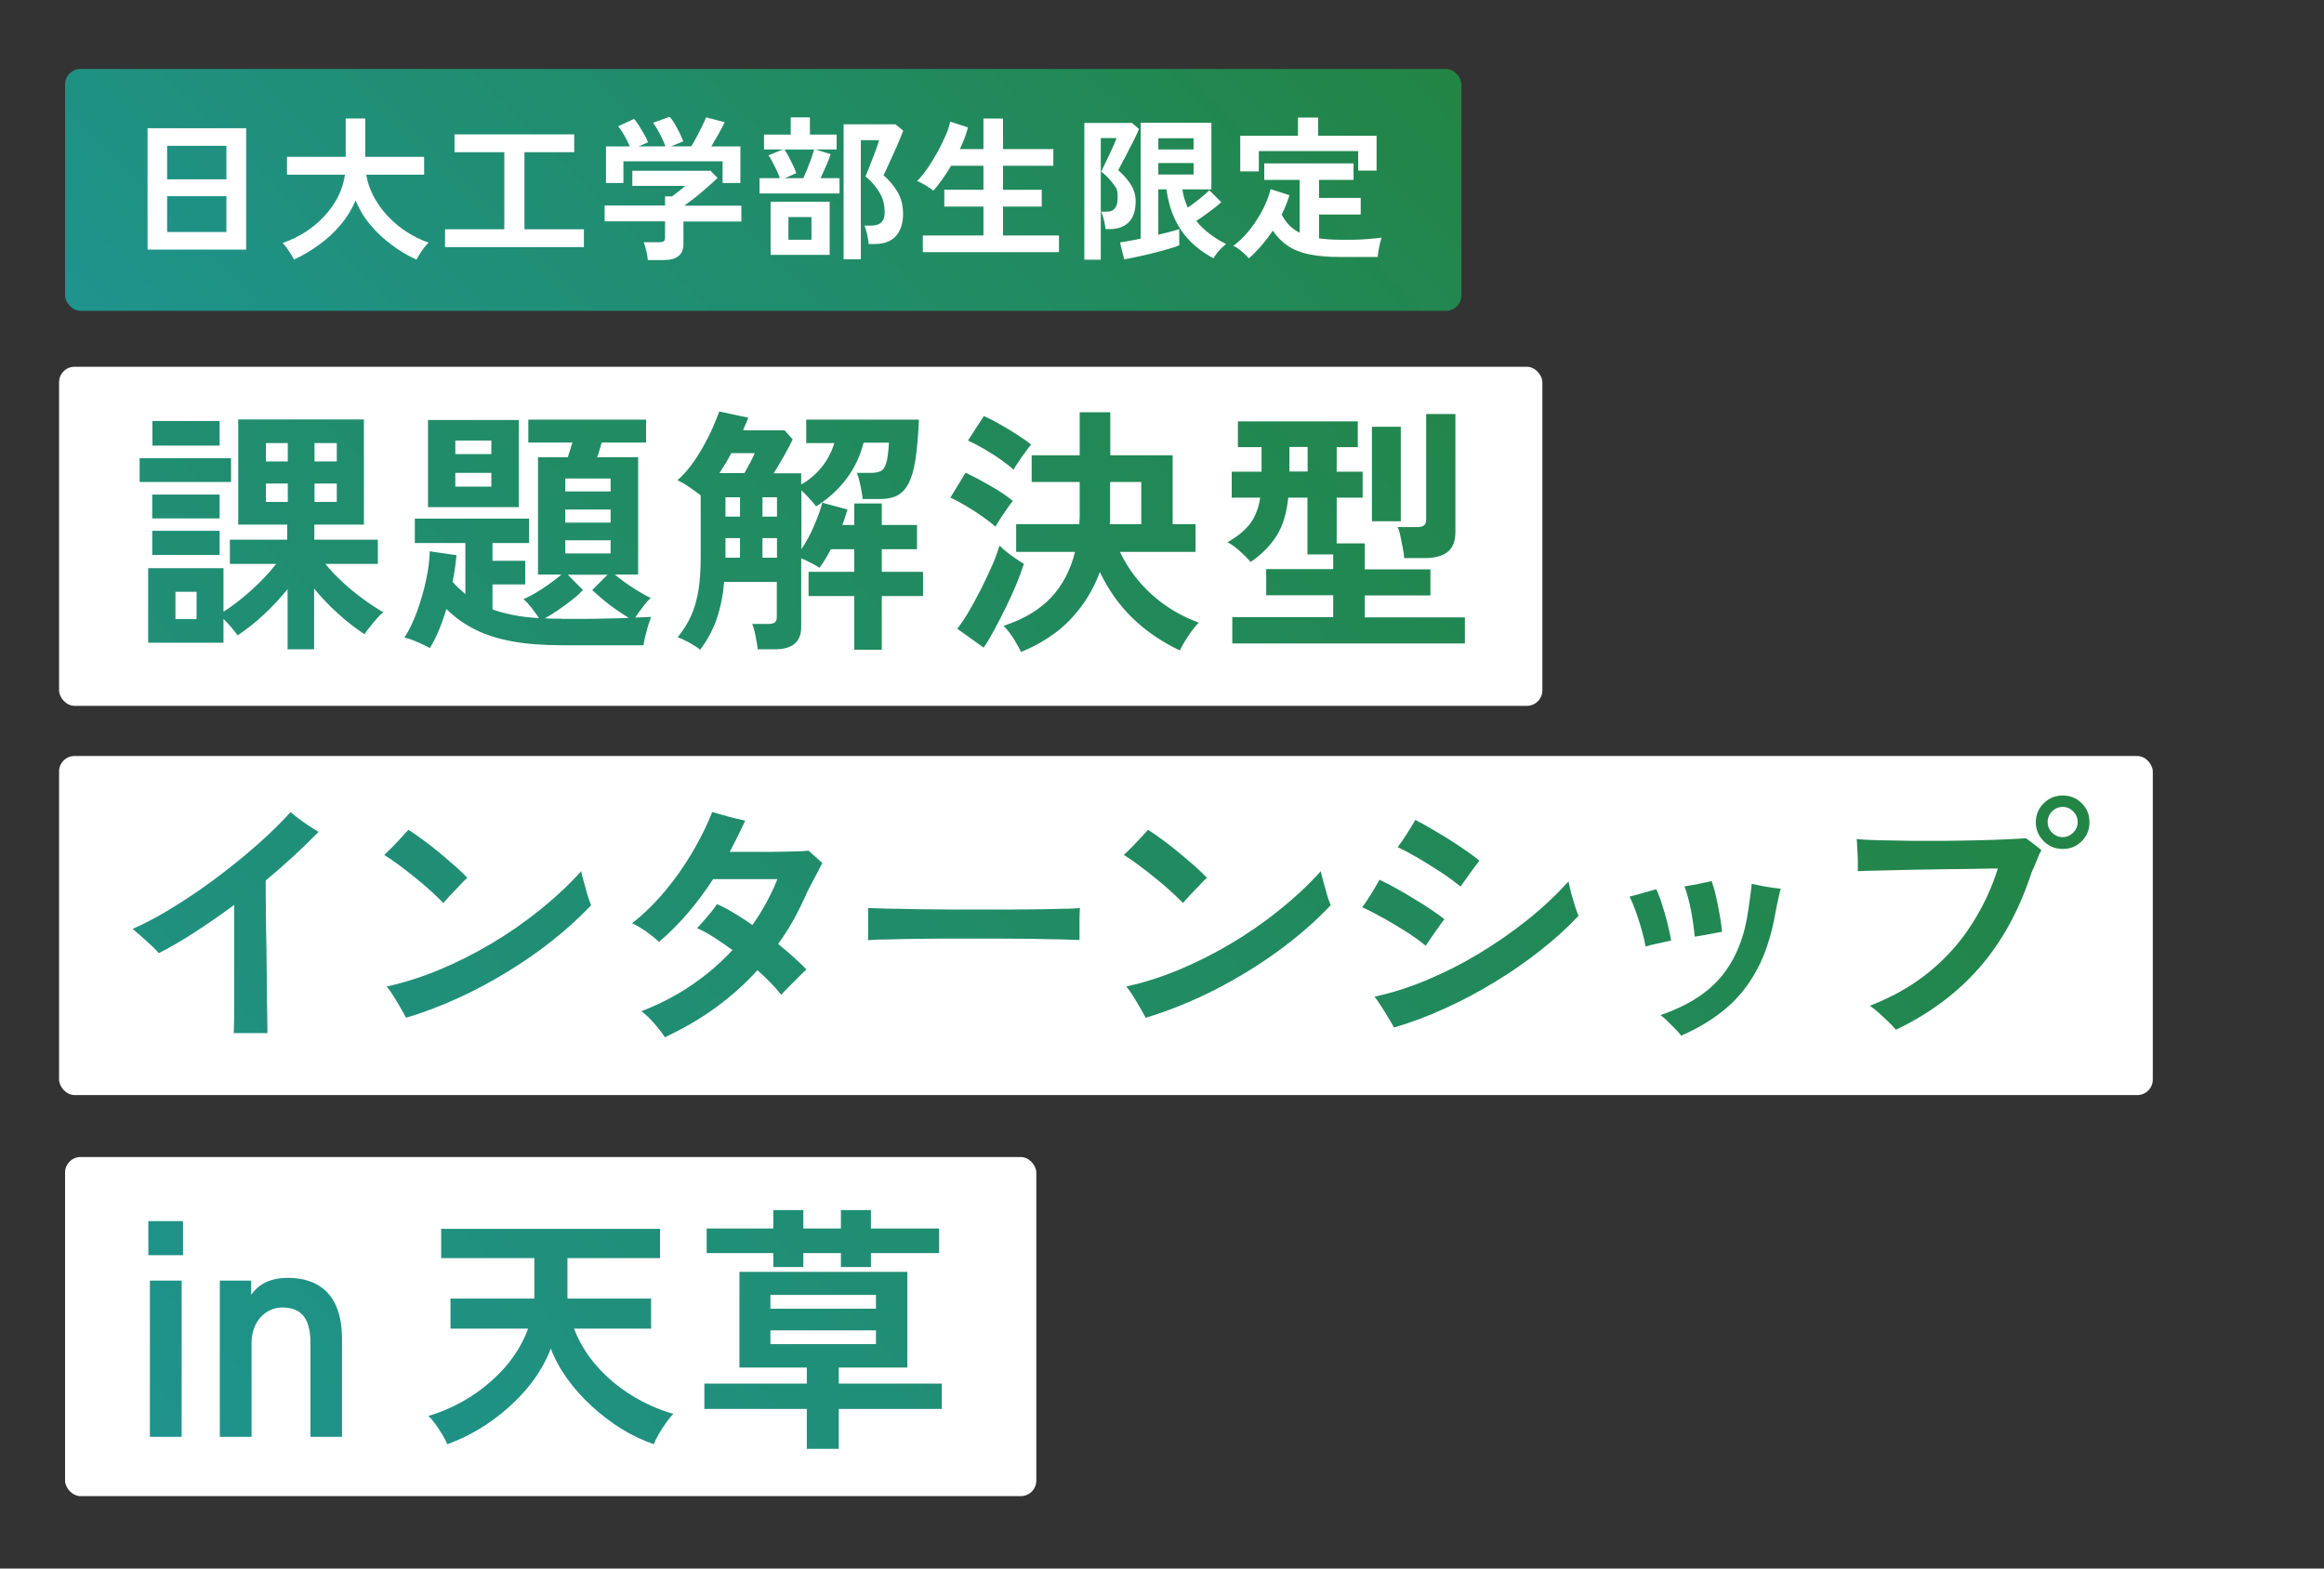
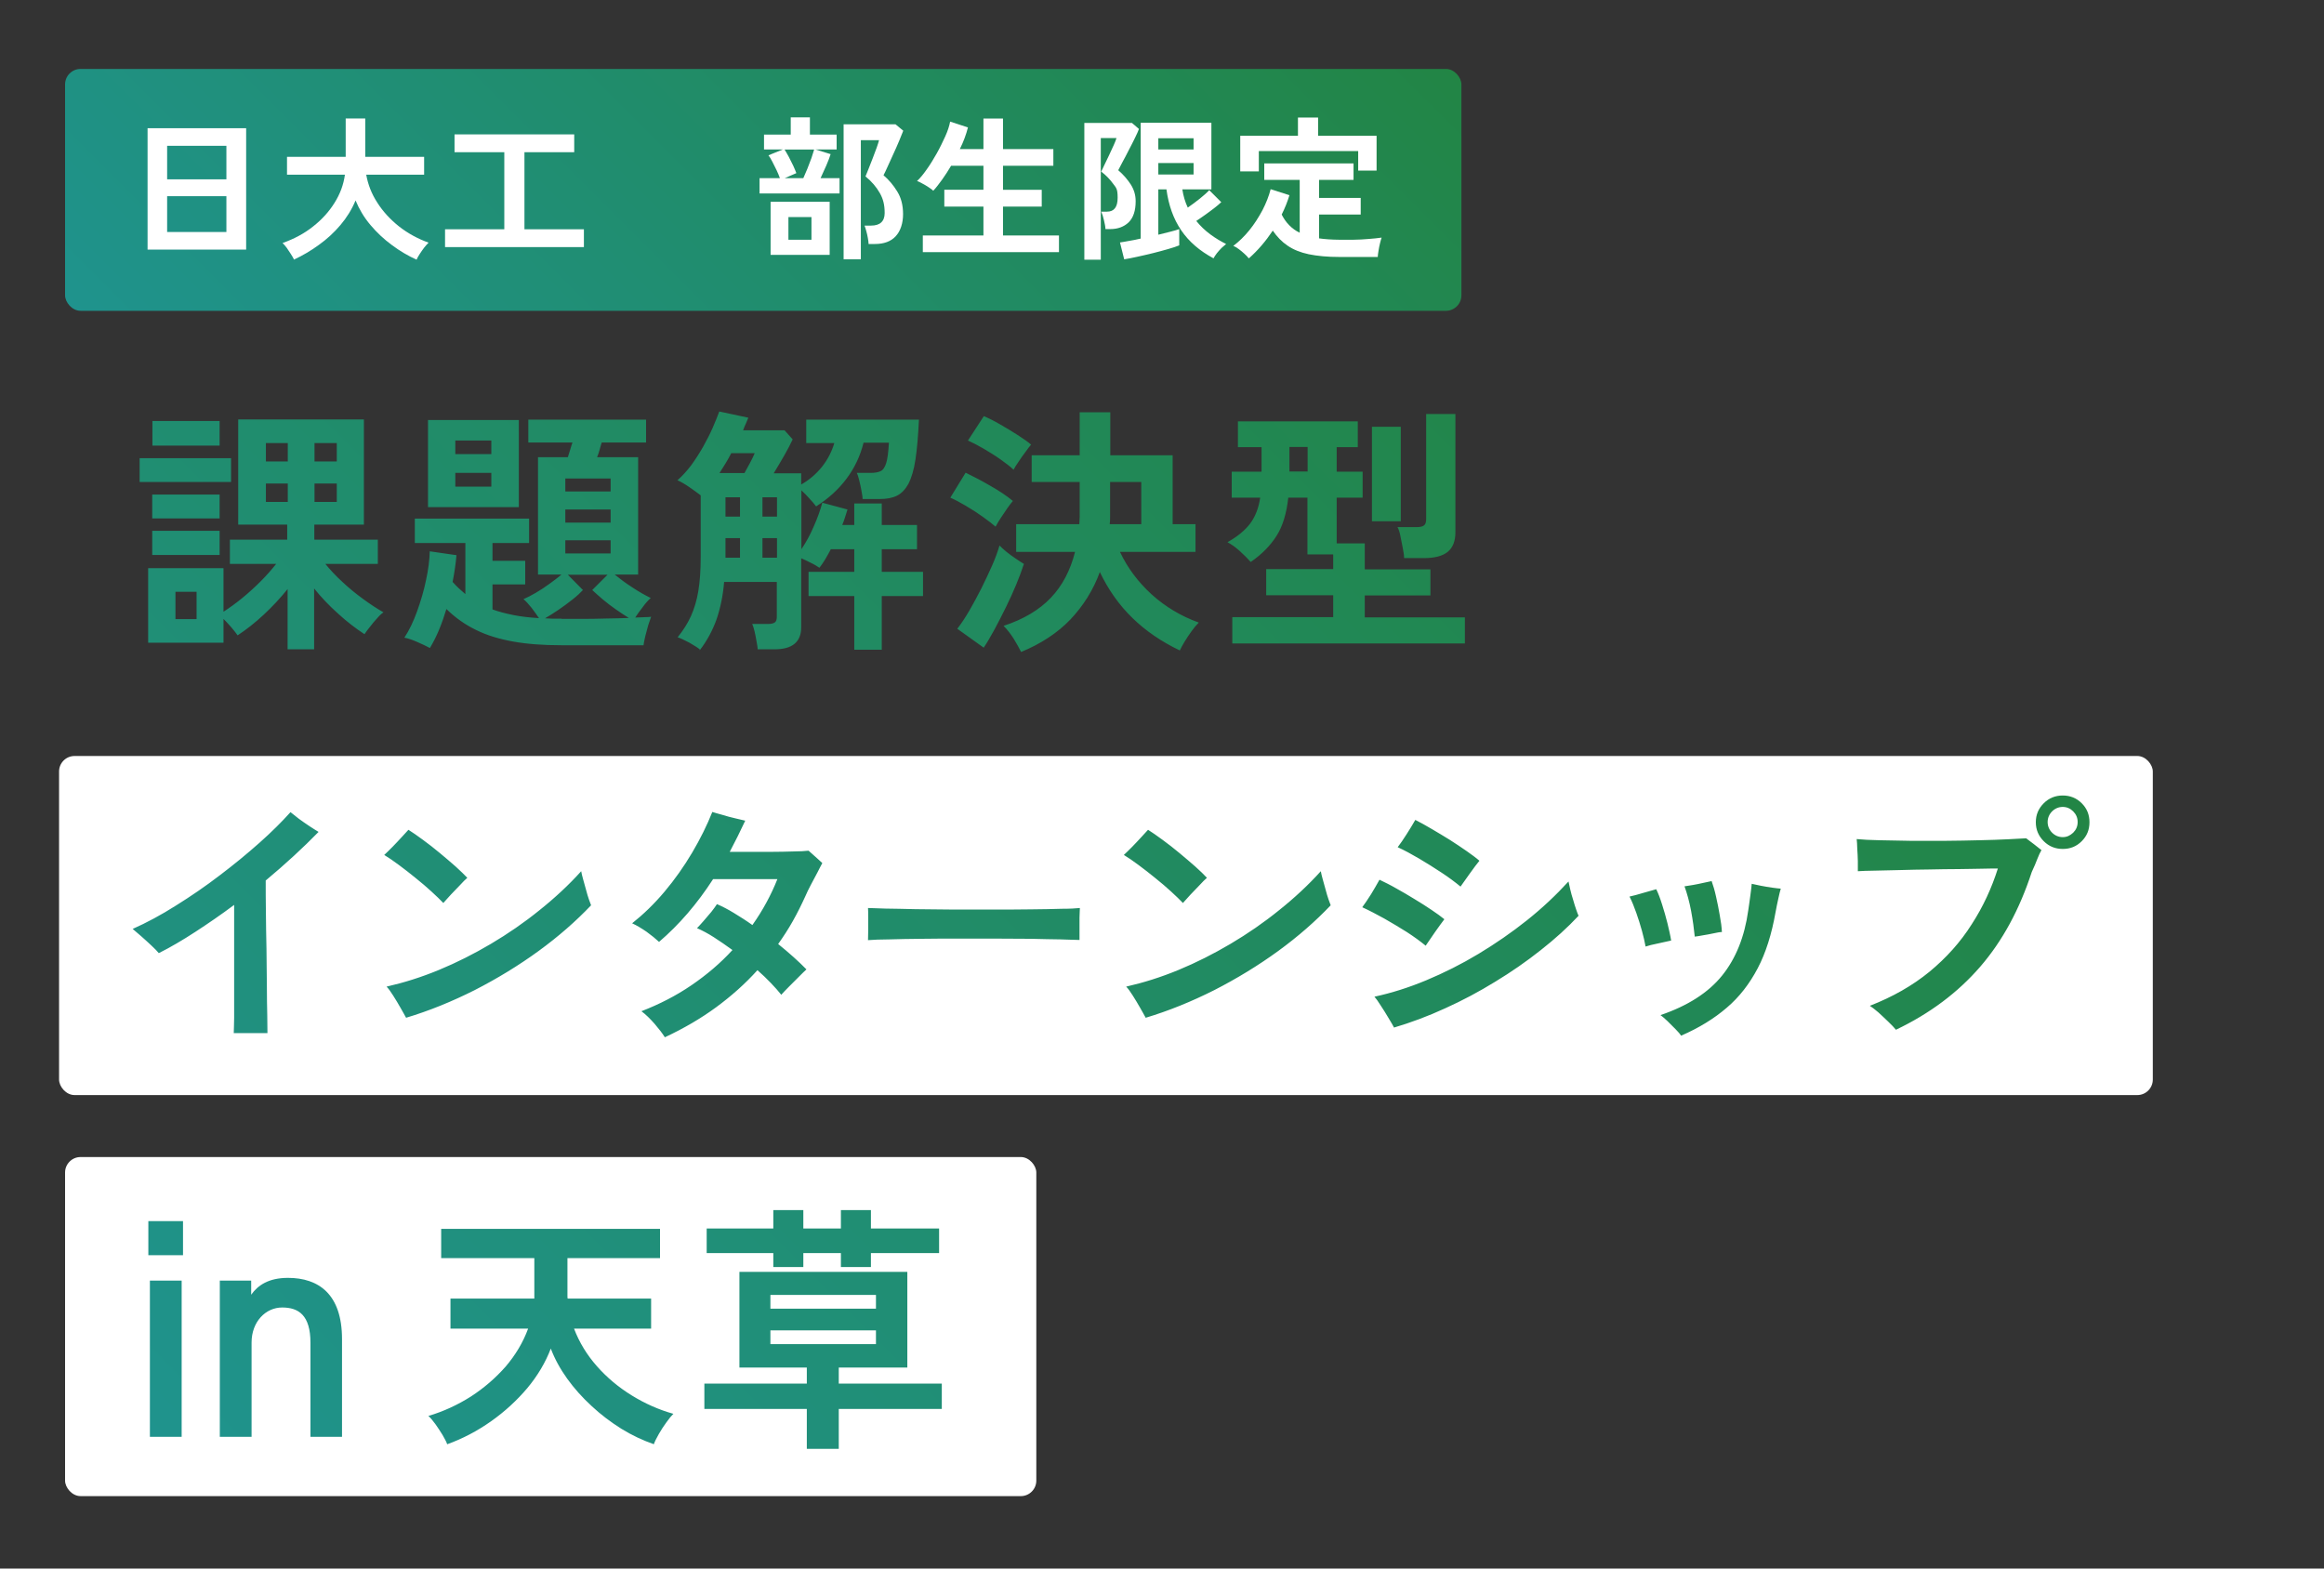
<svg xmlns="http://www.w3.org/2000/svg" version="1.1" viewBox="0 0 1200 810">
  <rect x="0" y="0" width="1200" height="810" fill="#333333" stroke="none" />
  <defs>
    <style>
      .cls-1 {
        fill: #fff;
      }

      .cls-2 {
        fill: url(#_名称未設定グラデーション_2);
      }

      .cls-3 {
        fill: url(#_名称未設定グラデーション);
      }
    </style>
    <linearGradient id="_名称未設定グラデーション" data-name="名称未設定グラデーション" x1="185" y1="502.8" x2="603.2" y2="921.1" gradientTransform="translate(0 810) scale(1 -1)" gradientUnits="userSpaceOnUse">
      <stop offset="0" stop-color="#1f938d" />
      <stop offset="1" stop-color="#228545" />
    </linearGradient>
    <linearGradient id="_名称未設定グラデーション_2" data-name="名称未設定グラデーション 2" x1="122.3" y1="23.1" x2="784.6" y2="685.5" gradientTransform="translate(0 810) scale(1 -1)" gradientUnits="userSpaceOnUse">
      <stop offset="0" stop-color="#1f938d" />
      <stop offset="1" stop-color="#228545" />
    </linearGradient>
  </defs>
  <g>
    <g id="_レイヤー_1" data-name="レイヤー_1">
      <g id="_レイヤー_1-2" data-name="_レイヤー_1">
-         <rect class="cls-1" x="30.5" y="189.4" width="765.9" height="175.1" rx="8" ry="8" />
        <rect class="cls-1" x="33.6" y="597.5" width="501.5" height="175.1" rx="8" ry="8" />
        <rect class="cls-3" x="33.6" y="35.6" width="721" height="124.9" rx="8" ry="8" />
        <rect class="cls-1" x="30.5" y="390.4" width="1081.1" height="175.1" rx="8" ry="8" />
        <path class="cls-2" d="M72.1,248.9v-12.3h47.2v12.3h-47.2ZM148.5,335.3v-31.1c-3.7,4.6-7.8,9-12.3,13.2s-9,7.7-13.5,10.7c-.8-1.2-1.9-2.5-3.3-4.2-1.4-1.6-2.7-3-4-4.3v12.3h-38.9v-38.5h38.9v22.5c3.1-2,6.3-4.3,9.6-7s6.5-5.6,9.6-8.7c3.1-3.1,5.7-6.1,8-9h-23.9v-12.5h29.6v-7.8h-25.3v-54.3h64.9v54.3h-25.6v7.8h32.8v12.5h-27.1c2.5,3.1,5.5,6.3,8.9,9.4,3.4,3.2,7,6.1,10.7,8.8,3.7,2.7,7.2,5,10.4,6.8-.9.6-2,1.6-3.2,3-1.3,1.4-2.5,2.8-3.7,4.4-1.2,1.5-2.2,2.8-2.9,3.9-4.4-2.9-8.9-6.3-13.5-10.5-4.6-4.1-8.8-8.5-12.5-13.1v31.4h-13.9.2ZM78.6,267.7v-12.3h34.8v12.3s-34.8,0-34.8,0ZM78.6,286.6v-12.5h34.8v12.5s-34.8,0-34.8,0ZM78.7,230.1v-12.7h34.7v12.7h-34.7ZM90.6,319.7h10.9v-14.1h-10.9v14.1ZM137.3,238.3h11.3v-9.5h-11.3v9.5ZM137.3,259.2h11.3v-9.5h-11.3v9.5ZM162.4,238.3h11.5v-9.5h-11.5v9.5ZM162.4,259.2h11.5v-9.5h-11.5v9.5ZM221.9,334.6c-1.8-1-4-2-6.5-3.1s-4.8-1.9-6.6-2.2c2.5-3.8,4.7-8.4,6.6-13.7,1.9-5.3,3.5-10.7,4.6-16.1,1.2-5.5,1.8-10.4,1.9-14.8l13.8,2c-.4,4.7-1.1,9.3-2,13.8,1.1,1.2,2.1,2.3,3.2,3.3,1.1,1,2.2,2,3.4,3v-26.4h-26.1v-12.6h59v12.6h-18.9v9.2h16.9v12.2h-16.9v12.9c3.2,1.2,6.8,2.1,10.7,2.9,3.9.8,8.4,1.3,13.3,1.6-1-1.5-2.3-3.3-3.8-5.3-1.6-2-3-3.5-4.2-4.5,1.9-.8,4-1.9,6.4-3.3s4.7-2.9,7-4.6,4.4-3.2,6.2-4.8h-12.1v-60.6h15.4c.4-1.2.8-2.4,1.2-3.8.4-1.4.8-2.7,1.2-3.8h-22.8v-11.8h60.8v11.8h-22.9c-.4,1.2-.7,2.4-1.1,3.8-.4,1.4-.8,2.7-1.3,3.8h21.2v60.6h-12.1c2.6,2.1,5.6,4.4,9.2,6.7,3.5,2.3,6.7,4.1,9.4,5.4-1.3,1.2-2.7,2.7-4.2,4.8-1.6,2-2.8,3.8-3.8,5.3,1.9,0,3.5-.2,5-.2s2.5-.1,3.2-.2c-.4,1.1-.9,2.5-1.5,4.4-.5,1.8-1,3.7-1.5,5.6-.4,1.9-.8,3.4-.9,4.7h-42.3c-9.5,0-17.8-.6-25-1.9s-13.6-3.2-19.2-6c-5.6-2.7-10.7-6.3-15.3-10.8-1.1,3.6-2.3,7.1-3.7,10.5s-3,6.6-4.8,9.6h-.1ZM221,261.9v-45h46.9v45h-46.9ZM235.1,234.5h18.6v-7h-18.6v7ZM235.1,251.3h18.6v-7.1h-18.6v7.1ZM289.9,319.6h11.1c4.1,0,8.2-.1,12.4-.2,4.2,0,7.9-.2,11.3-.3-2.1-1.3-4.3-2.7-6.7-4.4-2.4-1.7-4.7-3.4-6.8-5.2-2.1-1.8-3.9-3.4-5.4-4.8l7.9-7.9h-20.5l7.8,7.9c-1.3,1.4-3.1,3.1-5.4,4.9s-4.7,3.6-7.2,5.3c-2.5,1.7-4.9,3.2-7,4.4,1.3,0,2.7.2,4.2.2h4.4,0ZM291.9,253.8h23.4v-6.7h-23.4v6.7ZM291.9,269.9h23.4v-6.8h-23.4v6.8ZM291.9,285.8h23.4v-6.8h-23.4v6.8ZM361.4,335.4c-1.2-1-3-2.1-5.4-3.5-2.5-1.3-4.5-2.3-6.1-2.8,2.9-3.6,5.2-7.2,6.9-11,1.7-3.8,3-8.1,3.8-13s1.2-10.7,1.2-17.4v-31.9c-1.5-1.2-3.4-2.5-5.8-4.2-2.3-1.6-4.4-2.8-6.2-3.6,2.4-2.1,4.7-4.6,7-7.6,2.2-3,4.3-6.3,6.2-9.6,1.9-3.4,3.6-6.7,5-9.9s2.5-6,3.4-8.4l15,3.2c-.4,1-.8,2-1.3,3.1s-1,2.2-1.4,3.4h21.4l4.2,4.7c-1.2,2.5-2.6,5.3-4.4,8.4-1.8,3.1-3.6,6.2-5.4,9.1h14.2v5.8c4.1-2.3,7.7-5.4,10.7-9.1,3-3.8,5.1-7.9,6.4-12.3h-14.5v-12.1h58.2c-.4,8.4-1,15.3-1.8,20.6-.8,5.4-2.1,9.5-3.6,12.5-1.6,2.9-3.6,5-6,6.2-2.5,1.2-5.4,1.7-8.9,1.7h-8.8c0-1.2-.3-2.6-.6-4.4-.3-1.7-.7-3.4-1.1-5.1-.4-1.7-.8-3-1.3-4h7.2c2.1,0,3.8-.3,5.1-.9,1.3-.6,2.2-2,2.9-4.2.7-2.2,1.1-5.7,1.4-10.5h-13.1c-1.7,6.8-4.6,13-8.8,18.6-4.2,5.6-9.4,10.3-15.7,14.3-.8-1.1-1.9-2.4-3.4-4-1.4-1.6-2.8-3-4.2-4.3v30.4c2.3-3.4,4.5-7.3,6.4-11.8,2-4.5,3.4-8.5,4.4-12.2l13,3.5c-.4,1.2-.8,2.4-1.2,3.8-.4,1.3-.9,2.7-1.5,4.2h6.2v-11.1h14.2v11.1h18.2v12.5h-18.2v11.7h21.3v12.5h-21.3v27.7h-14.2v-27.7h-23.6v-12.5h23.6v-11.7h-12.1c-.9,1.8-1.9,3.5-2.9,5.2s-2,3.1-3,4.4c-1-.7-2.4-1.6-4.3-2.5-1.9-1-3.6-1.8-5.1-2.4v35.6c0,7.6-4.6,11.4-13.7,11.4h-8.8c0-1.2-.3-2.6-.6-4.3-.3-1.7-.6-3.4-1-5-.4-1.7-.8-2.9-1.2-3.8h8.4c1.5,0,2.6-.3,3.3-.8.7-.5,1-1.5,1-2.9v-18h-27.2c-.6,7.3-2,13.8-4,19.6-2.1,5.7-4.9,10.9-8.6,15.7v-.4ZM371.5,244.3h12.9c1-1.8,2-3.6,3-5.5s1.8-3.5,2.3-4.8h-12.1c-.9,1.8-1.9,3.5-2.9,5.2-1.1,1.7-2.1,3.4-3.2,5.1h0ZM374.6,266.8h7.5v-10h-7.5v10ZM374.6,288h7.5v-10.1h-7.5v10.1ZM393.7,266.8h7.5v-10h-7.5v10ZM393.7,288h7.5v-10.1h-7.5v10.1ZM514.1,272c-1.6-1.4-3.8-3.1-6.6-5.1-2.8-2-5.7-3.9-8.8-5.7-3-1.8-5.7-3.2-8-4.2l7.9-12.9c3.9,1.9,8.2,4.1,12.8,6.8,4.6,2.6,8.5,5.2,11.6,7.8-.7.8-1.7,2.1-2.9,3.8-1.2,1.7-2.4,3.5-3.5,5.2s-1.9,3.1-2.5,4.2h0ZM508,334.5l-13.7-9.8c2.1-2.7,4.2-5.9,6.3-9.5,2.1-3.7,4.2-7.5,6.2-11.5s3.8-7.9,5.5-11.7c1.7-3.8,2.9-7.3,3.8-10.3.7.8,1.9,1.8,3.4,3.1,1.6,1.3,3.2,2.5,4.9,3.6,1.7,1.2,3.1,2.1,4.3,2.8-1,3.1-2.3,6.6-3.9,10.5-1.6,3.9-3.4,7.8-5.4,11.9-2,4-3.9,7.8-5.9,11.5-2,3.6-3.8,6.8-5.6,9.4h.1ZM523.2,242.4c-1.5-1.4-3.7-3.1-6.5-5.1s-5.8-3.8-8.8-5.6c-3.1-1.8-5.8-3.2-8.1-4.2l8.2-12.6c2.4,1,5.2,2.4,8.3,4.2,3.1,1.8,6.2,3.6,9.1,5.5,2.9,1.9,5.3,3.5,7,5-.7.8-1.7,2.1-2.9,3.8-1.3,1.7-2.5,3.4-3.6,5.1-1.2,1.7-2,3-2.5,4h-.2ZM527.2,336.6c-1-2.1-2.3-4.3-3.8-6.8-1.6-2.5-3.3-4.7-5.2-6.6,10.3-3.4,18.4-8.2,24.4-14.5s10.1-14.2,12.5-23.7h-30.4v-14.3h32.6c0-1.2.2-2.5.2-3.9v-17.9h-24.8v-13.8h24.8v-22.2h15.8v22.2h32.2v35.6h11.8v14.3h-39c3.9,8.3,9.4,15.6,16.4,22,7,6.3,15.1,11.2,24.3,14.5-1.2,1.2-2.4,2.6-3.7,4.4s-2.5,3.6-3.6,5.4-1.9,3.3-2.5,4.6c-9.4-4.5-17.5-10-24.4-16.7s-12.5-14.6-16.9-23.8c-3.4,9.3-8.5,17.4-15.2,24.5-6.7,7-15.3,12.6-25.5,16.8h0ZM573,270.7h16.3v-21.8h-16.1v17.9c0,1.3,0,2.6-.2,3.9ZM636.3,332.2v-13.5h52.1v-11.3h-34.6v-13.5h34.6v-7.6h-13.3v-29.3h-9.9c-.9,8.2-2.9,14.8-6.1,19.8-3.2,5-7.6,9.5-13.3,13.4-1.4-1.6-3.3-3.5-5.6-5.6s-4.5-3.6-6.4-4.6c5.2-2.9,9.1-6.2,11.7-9.6,2.6-3.5,4.4-7.9,5.2-13.4h-14.7v-13.4h15.4v-12.7h-12.2v-13.3h61.9v13.3h-10.9v12.7h13.4v13.4h-13.4v23.6h14.5v13.4h33.9v13.5h-33.9v11.3h51.7v13.5h-120.1ZM665.8,243.5h9.4v-12.7h-9.4v12.7ZM708.4,269.2v-48.8h14.9v48.8h-14.9ZM725,288.1c0-1.4-.3-3.2-.7-5.2-.4-2.1-.8-4.1-1.2-6.1s-.9-3.6-1.5-4.6h9.9c1.8,0,3.1-.3,3.8-.9.8-.6,1.1-1.7,1.1-3.4v-54.1h15.1v61c0,4.6-1.3,8-4,10.2-2.6,2.1-6.7,3.2-12.1,3.2h-10.6.2ZM76.6,630.6h17.9v17.6h-17.9v-17.6ZM77.4,661.3h16.4v80.7h-16.4v-80.7ZM113.6,661.3h16.1v7.3c3.4-4.8,8.9-8.7,19-8.7,15.8,0,27.9,8.4,27.9,31.6v50.5h-16.3v-48.6c0-14.2-6.1-18.2-14.6-18.2s-15.8,7.3-15.8,18.1v48.7h-16.4v-80.7h.1ZM230.9,745.8c-.4-1.3-1.3-2.8-2.4-4.8-1.2-1.9-2.4-3.8-3.7-5.6s-2.5-3.2-3.6-4.2c7.8-2.3,15.1-5.7,21.9-10,6.8-4.4,12.8-9.6,18-15.5,5.1-6,9-12.5,11.6-19.6h-40.1v-15.5h43.3v-20.9h-48.1v-15.1h113v15.1h-47.8v19.4c0,.5,0,1,.1,1.5h43.1v15.5h-39.8c2.7,7.1,6.6,13.5,11.8,19.4,5.2,5.9,11.2,10.9,18,15.1,6.8,4.2,14,7.4,21.5,9.5-1,1-2.2,2.4-3.6,4.4-1.4,1.9-2.7,3.9-3.9,6-1.2,2.1-2.1,3.9-2.6,5.3-5.7-2-11.3-4.6-16.8-8-5.4-3.4-10.6-7.3-15.3-11.7-4.8-4.4-9-9.1-12.6-14.1s-6.5-10.3-8.5-15.6c-2.7,7.1-6.7,13.9-12.1,20.4-5.4,6.4-11.6,12.1-18.8,17.2-7.1,5-14.7,9-22.8,11.9h.2ZM416.6,748.2v-20.6h-52.9v-13.1h52.9v-8.3h-34.8v-49.4h86.7v49.4h-35.4v8.3h53.2v13.1h-53.2v20.6h-16.5ZM399.3,654.3v-7.2h-34.4v-12.7h34.4v-9.5h15.5v9.5h19.4v-9.5h15.5v9.5h35.2v12.7h-35.2v7.2h-15.5v-7.2h-19.4v7.2h-15.5ZM397.8,675.8h54.5v-7.1h-54.5v7.1ZM397.8,694.1h54.5v-7.1h-54.5v7.1ZM120.7,533.5c0-1.7.2-4.3.2-7.9s0-7.7,0-12.5c0-4.8,0-9.8,0-15.2v-30.6c-6.7,5-13.4,9.6-20,13.9s-12.9,8-18.9,11c-.8-1-2.1-2.3-3.9-4s-3.6-3.3-5.4-4.9-3.2-2.8-4.2-3.6c7.2-3.2,14.7-7.2,22.4-12.1,7.7-4.8,15.3-10,22.6-15.6,7.4-5.6,14.2-11.2,20.5-16.8,6.3-5.6,11.6-10.9,16-15.8,1.1.9,2.5,2,4.3,3.4,1.8,1.3,3.6,2.6,5.6,3.9,1.9,1.3,3.5,2.2,4.6,2.9-7.9,8.1-17,16.5-27.3,25.1,0,4.6,0,10,.1,16.2,0,6.2.2,12.5.3,19.1,0,6.6.2,12.8.2,18.8s.1,11.2.2,15.5c0,4.4.1,7.5.1,9.2h-17.8.2ZM229,466.4c-1.6-1.7-3.7-3.7-6.2-6s-5.2-4.6-8.2-7c-2.9-2.4-5.8-4.6-8.6-6.7s-5.3-3.8-7.6-5.2c1.2-1.1,2.6-2.5,4.3-4.2s3.3-3.5,4.9-5.2c1.6-1.7,2.7-2.9,3.3-3.6,2.1,1.3,4.6,3.1,7.5,5.2s5.8,4.4,8.7,6.8,5.7,4.8,8.2,7c2.5,2.3,4.5,4.2,6,5.8-1,.9-2.3,2.1-3.8,3.8-1.6,1.6-3.1,3.2-4.7,4.9-1.6,1.7-2.8,3.1-3.8,4.2v.2ZM209.7,525.6c-.6-1.2-1.6-2.8-2.8-5-1.3-2.2-2.5-4.4-3.9-6.5-1.3-2.1-2.5-3.7-3.4-4.6,8.8-2,17.8-4.8,27-8.6,9.2-3.8,18.1-8.3,26.9-13.5s17.2-11,25.1-17.4c7.9-6.3,15.1-13,21.5-20.1.2,1.1.5,2.5,1,4.2s1,3.6,1.5,5.4c.5,1.9,1,3.6,1.5,5,.5,1.5.9,2.5,1.1,3-7.8,8.2-16.8,16.1-27.1,23.6-10.3,7.5-21.3,14.2-33,20.2-11.7,5.9-23.5,10.7-35.5,14.3h0ZM343.2,535.5c-1.2-1.9-2.9-4.1-5.2-6.8-2.3-2.6-4.5-4.8-6.8-6.5,9.3-3.6,17.9-8,25.8-13.4s15-11.4,21.2-18.2c-3.3-2.4-6.5-4.6-9.6-6.6s-6-3.5-8.7-4.7c.8-.8,1.9-2,3.3-3.6s2.7-3.2,4.1-4.8c1.3-1.7,2.3-3,2.9-4,2.8,1.2,5.7,2.7,8.8,4.6,3.1,1.9,6.3,3.9,9.5,6.2,5.3-7.5,9.6-15.4,12.9-23.7h-33.2c-8.2,12.7-17.5,23.5-27.9,32.4-1.7-1.6-3.8-3.3-6.4-5.2-2.6-1.8-5.1-3.3-7.5-4.4,5.8-4.6,11.4-10,16.7-16.3,5.3-6.3,10.1-13.1,14.3-20.2,4.2-7.1,7.7-14.2,10.4-21,1.2.4,3,.9,5.2,1.5,2.2.7,4.5,1.3,6.7,1.8s3.9.9,5.1,1.2c-2.5,5.4-5.2,10.8-8,16.1h21.4c4.1,0,7.8-.1,11.3-.2,3.4,0,6.1-.2,8-.4,1,.9,2.2,2,3.6,3.2,1.4,1.3,2.6,2.3,3.5,3.2-.6,1.2-1.5,2.7-2.5,4.8-1.1,2-2.2,4.1-3.4,6.4-1.2,2.2-2.1,4.2-2.9,6-2,4.4-4.1,8.6-6.4,12.7s-4.9,8.1-7.6,11.9c5.7,4.6,10.6,9,14.6,13.1-.9.8-2.2,2.1-3.9,3.8l-5.1,5.1c-1.7,1.7-3,3.1-4,4.2-1.5-1.9-3.3-3.9-5.4-6.1s-4.4-4.4-6.9-6.6c-6.3,7-13.5,13.4-21.4,19.2s-16.7,10.9-26.3,15.4h-.2ZM448.2,485.5c0-1.3.1-2.9.1-5.1v-6.4c0-2.1,0-3.8-.1-5.1,1.7,0,4.7.2,9,.3,4.3,0,9.5.2,15.5.3,6,0,12.5.2,19.4.2h20.6c6.8,0,13.4,0,19.5-.1,6.1,0,11.4-.2,15.9-.3,4.5,0,7.6-.2,9.5-.4,0,1.2-.2,2.8-.2,5v11.5c-2.2,0-5.5-.2-9.9-.3-4.3,0-9.4-.2-15.1-.3-5.8,0-11.9-.1-18.4-.1h-19.6c-6.6,0-12.9,0-18.9.1-6,0-11.4.2-16.1.3-4.8,0-8.6.2-11.3.4h.1ZM610.9,466.4c-1.6-1.7-3.7-3.7-6.2-6s-5.2-4.6-8.2-7c-2.9-2.4-5.8-4.6-8.6-6.7s-5.3-3.8-7.6-5.2c1.2-1.1,2.6-2.5,4.3-4.2s3.3-3.5,4.9-5.2c1.6-1.7,2.7-2.9,3.3-3.6,2.1,1.3,4.6,3.1,7.5,5.2s5.8,4.4,8.7,6.8,5.7,4.8,8.2,7,4.5,4.2,6,5.8c-1,.9-2.3,2.1-3.8,3.8-1.6,1.6-3.1,3.2-4.7,4.9-1.6,1.7-2.8,3.1-3.8,4.2v.2ZM591.6,525.6c-.6-1.2-1.6-2.8-2.8-5-1.3-2.2-2.5-4.4-3.9-6.5-1.3-2.1-2.5-3.7-3.4-4.6,8.8-2,17.8-4.8,27-8.6,9.2-3.8,18.1-8.3,26.9-13.5,8.8-5.2,17.2-11,25.1-17.4,7.9-6.3,15.1-13,21.5-20.1.2,1.1.5,2.5,1,4.2s1,3.6,1.5,5.4c.5,1.9,1,3.6,1.5,5,.5,1.5.9,2.5,1.1,3-7.8,8.2-16.8,16.1-27.1,23.6s-21.3,14.2-33,20.2c-11.7,5.9-23.5,10.7-35.5,14.3h.1ZM736.2,488.4c-2.8-2.3-6.1-4.7-9.8-7.1-3.8-2.4-7.7-4.7-11.7-7-4-2.2-7.8-4.2-11.3-5.8,1.4-1.9,2.9-4.1,4.6-6.8,1.6-2.6,3-5.1,4.3-7.4,2.7,1.3,5.6,2.7,8.7,4.5,3.1,1.7,6.3,3.6,9.4,5.5,3.2,1.9,6.1,3.8,8.8,5.6,2.7,1.8,4.9,3.4,6.6,4.8-1.3,1.7-2.9,3.9-4.8,6.6-1.9,2.7-3.5,5.1-4.8,7h0ZM719.8,530.6c-.6-1.2-1.6-2.8-2.9-5-1.3-2.2-2.6-4.3-4-6.4-1.3-2.1-2.4-3.6-3.2-4.5,8.8-1.9,17.7-4.7,26.8-8.5s18.1-8.3,26.9-13.6c8.8-5.3,17.2-11.1,25.1-17.4,7.9-6.3,15-13,21.4-20,.2,1,.5,2.3.9,4.1.4,1.7.9,3.6,1.5,5.4.5,1.9,1.1,3.6,1.6,5.1s.9,2.5,1.2,3.1c-5.7,6.1-12.2,12-19.6,17.8-7.3,5.8-15.1,11.2-23.5,16.3-8.3,5.1-16.9,9.7-25.8,13.7-8.9,4.1-17.8,7.4-26.6,10h.2ZM754.1,457.8c-2.8-2.3-6-4.7-9.8-7.2s-7.6-4.9-11.5-7.2c-3.9-2.3-7.6-4.3-11.1-5.9,1.4-1.9,3-4.1,4.6-6.7,1.7-2.6,3.1-5,4.5-7.4,2.6,1.3,5.4,2.9,8.5,4.7,3.1,1.8,6.2,3.7,9.3,5.6,3.1,2,6,3.9,8.7,5.8s4.9,3.5,6.6,5c-1.3,1.6-3,3.8-4.9,6.5s-3.6,5-4.9,6.9h0ZM849.7,488.8c-.4-2.4-1.1-5.2-1.9-8.2-.9-3.1-1.8-6.2-2.9-9.2-1.1-3.1-2.2-5.9-3.5-8.4,2-.4,4.3-1.1,7.1-1.9s5-1.4,6.7-1.9c1,2,2,4.6,3,7.8,1,3.2,2,6.5,2.8,9.8.8,3.4,1.5,6.3,1.9,8.9-1.9.4-4.2.9-6.8,1.5-2.7.5-4.8,1.1-6.4,1.6h0ZM868.2,535c-.6-.9-1.6-2.1-3-3.5l-4.2-4.2c-1.4-1.3-2.6-2.4-3.6-3.1,14.1-4.8,24.7-11.6,31.8-20.4,7.1-8.8,11.6-20,13.5-33.6.4-2.4.7-5,1.1-7.8.4-2.8.6-4.8.7-6,1.2.3,2.7.6,4.7,1s3.9.7,5.9,1,3.4.4,4.4.5c-.4,1.3-.8,3-1.3,5.3s-1,4.6-1.4,6.9c-2,11.3-5,20.9-9.2,28.9s-9.5,14.9-16,20.4c-6.5,5.6-14.3,10.4-23.5,14.4v.2ZM875.1,483.7c-.4-4-1-8.4-1.9-13.3-.9-4.8-2.1-9.1-3.4-12.7,1.2-.2,2.6-.4,4.4-.7,1.8-.3,3.6-.7,5.4-1.1,1.8-.4,3.2-.7,4.2-.9.8,2.2,1.6,4.9,2.3,8.1s1.4,6.4,1.9,9.6c.6,3.2,1,6.1,1.1,8.6-1.1,0-2.5.3-4.4.7-1.8.4-3.6.7-5.4,1-1.7.3-3.2.6-4.4.7h.2ZM979,531.8c-1-1.2-2.3-2.6-4-4.2-1.7-1.7-3.4-3.2-5.1-4.8-1.7-1.5-3.2-2.6-4.4-3.4,11.8-4.6,22-10.4,30.8-17.6,8.7-7.2,16-15.3,21.8-24.5,5.9-9.1,10.3-18.7,13.5-28.8-1.6,0-4.2,0-7.8.1-3.6,0-7.8.2-12.6.2s-9.8.1-14.9.2c-5.2,0-10.2.2-15.1.3-4.9.1-9.3.2-13.1.3-3.8,0-6.8.2-8.8.3v-5.2c0-2.1-.2-4.3-.3-6.4,0-2.1-.2-3.8-.3-5,2.9.3,6.9.5,11.7.6,4.9.1,10.3.2,16.1.3h18c6.1,0,12-.2,17.6-.3,5.6-.1,10.5-.3,14.7-.5s7.4-.4,9.4-.5c1,.7,2.3,1.8,4.1,3.1,1.7,1.4,3,2.4,3.8,3-.7,1.2-1.4,2.7-2.1,4.5s-1.6,4.1-2.9,6.8c-6.3,19.3-15.1,35.6-26.6,48.9s-26,24.2-43.6,32.6h0ZM1065.1,438.4c-3.8,0-7.1-1.3-9.8-4-2.7-2.7-4.1-5.9-4.1-9.8s1.4-7.1,4.1-9.8c2.7-2.7,6-4,9.8-4s7.1,1.3,9.8,4c2.7,2.7,4,5.9,4,9.8s-1.3,7.1-4,9.8-5.9,4-9.8,4ZM1065.1,432.3c2.1,0,3.8-.8,5.4-2.3,1.5-1.5,2.3-3.3,2.3-5.5s-.8-4-2.3-5.5-3.3-2.3-5.4-2.3-4,.8-5.5,2.3-2.3,3.4-2.3,5.5.8,4,2.3,5.5,3.4,2.3,5.5,2.3Z" />
        <g>
          <path class="cls-1" d="M76.2,128.9v-62.7h50.9v62.7h-50.9ZM86.3,92.6h30.6v-17.3h-30.6s0,17.3,0,17.3ZM86.3,119.8h30.6v-18.5h-30.6v18.5Z" />
          <path class="cls-1" d="M151.9,134.2c-.4-.9-1-1.9-1.7-3s-1.5-2.2-2.2-3.3c-.8-1-1.5-1.9-2.1-2.4,5.9-2.1,11.2-4.9,15.7-8.5,4.6-3.6,8.3-7.7,11.1-12.2,2.9-4.6,4.7-9.4,5.4-14.6h-29.9v-9.2h30.3v-19.8h10.1v19.8h30.4v9.2h-29.9c.9,5,2.7,9.8,5.7,14.4,2.9,4.6,6.7,8.7,11.2,12.3,4.6,3.6,9.7,6.4,15.3,8.4-.7.7-1.5,1.6-2.3,2.6-.8,1.1-1.6,2.2-2.3,3.3-.7,1.1-1.3,2.1-1.6,2.9-4.4-2-8.7-4.5-12.8-7.6-4.1-3-7.8-6.5-11-10.3-3.3-3.9-5.8-8.1-7.7-12.7-1.9,4.6-4.5,8.8-7.8,12.7-3.3,3.9-7,7.3-11.2,10.3-4.1,3-8.4,5.5-12.7,7.5v.2Z" />
          <path class="cls-1" d="M229.8,127.6v-9.2h30.6v-39.8h-25.7v-9.2h61.8v9.2h-25.7v39.8h30.7v9.2h-71.8.1Z" />
-           <path class="cls-1" d="M334.5,134.2c-.1-1.3-.4-2.8-.8-4.7-.4-1.8-.9-3.3-1.3-4.4h8c1.1,0,1.8-.2,2.3-.5s.7-1.1.7-2.1v-8.2h-31.2v-8.2h31.2v-4.7h3.6c.8-.6,1.9-1.4,3.2-2.4s2.5-2,3.6-3h-27.3v-7.8h40.4l3.6,3.7c-1,1-2.3,2.2-3.8,3.5s-3.1,2.7-4.7,4.1c-1.7,1.4-3.2,2.7-4.8,3.8-1.5,1.2-2.8,2.1-3.9,2.9h29.5v8.2h-29.9v11.6c0,5.5-3.4,8.3-10.1,8.3h-8.4,0ZM312.9,94.5v-18.9h12.3c-.7-1.7-1.7-3.6-2.8-5.6-1.1-2-2.2-3.6-3.2-4.8l8.2-3.8c.8.9,1.7,2.1,2.6,3.6.9,1.5,1.8,3,2.7,4.5.9,1.5,1.5,2.8,1.9,4l-4.9,2.1h13.9c-.4-1.2-1-2.6-1.7-4.1s-1.5-3-2.3-4.4-1.6-2.7-2.4-3.7l8.6-3.1c.8.9,1.7,2.1,2.6,3.7.9,1.6,1.8,3.2,2.6,4.8.8,1.7,1.4,3.1,1.8,4.2l-6.4,2.6h10.5c.9-1.4,1.9-3.1,2.8-4.9,1-1.8,1.9-3.7,2.8-5.5.9-1.8,1.6-3.3,2.1-4.6l9.6,2.5c-.9,1.9-2,4-3.3,6.3s-2.5,4.3-3.6,6.2h15v18.9h-9.2v-11.2h-51.2v11.2h-9Z" />
          <path class="cls-1" d="M392.2,99.9v-7.9h10.5c-.4-1.2-1-2.6-1.7-4.1s-1.4-2.9-2.2-4.4c-.7-1.4-1.4-2.5-2-3.3l7.4-3h-9.7v-7.7h13.8v-8.9h9.9v8.9h13.8v7.7h-10.9l7.8,2.4c-.5,1.7-1.3,3.6-2.3,6-1,2.3-2,4.5-2.9,6.4h9.8v7.9h-41.4.1ZM397.9,131.6v-27.4h30.5v27.4h-30.5ZM405.1,92h9.7c.6-1.4,1.3-3,2.1-4.9.7-1.9,1.4-3.7,2.1-5.5.6-1.8,1.1-3.3,1.4-4.4h-15.3c.6,1,1.4,2.3,2.2,3.8.8,1.5,1.6,3.1,2.3,4.6.7,1.5,1.2,2.8,1.6,3.8l-6,2.6h-.1ZM407.1,123.8h11.9v-11.7h-11.9v11.7ZM435.6,133.8v-69.6h26.8l4,3.3c-.5,1.3-1.2,3-2.1,5.2s-1.9,4.4-3,6.8-2.1,4.6-3,6.6-1.6,3.5-2.1,4.4c2.7,2.3,5.1,5.1,7.1,8.4,2,3.2,3,7.1,3,11.7s-1.3,8.7-3.8,11.4c-2.5,2.7-6.1,4-10.7,4h-3.3c0-.9-.2-2-.4-3.2-.2-1.2-.5-2.4-.8-3.5s-.6-2.1-.9-2.8h3.4c4.6,0,7-2.2,7-6.5s-.8-7.3-2.5-10.3-4.1-5.9-7.4-8.6c.3-.7.8-2,1.5-3.7s1.4-3.6,2.2-5.6,1.5-3.9,2.1-5.6,1-3,1.2-3.8h-9.4v61.5h-9.1.2Z" />
          <path class="cls-1" d="M476.5,130.2v-8.6h31.3v-14.9h-20.2v-8.7h20.2v-12.4h-16.7c-1.5,2.5-3,4.9-4.6,7.1s-3.1,4.2-4.6,5.8c-.5-.5-1.3-1.1-2.4-1.8-1-.7-2.1-1.3-3.2-1.9s-2-1.1-2.8-1.3c1.5-1.4,3.2-3.4,5-6,1.8-2.5,3.5-5.3,5.2-8.3s3.1-6,4.4-8.8c1.3-2.9,2.1-5.4,2.5-7.6l9.2,3c-.9,3.6-2.3,7.4-4.2,11.2h12.2v-15.8h10.1v15.8h26v8.6h-26v12.4h20v8.7h-20v14.9h28.9v8.6h-70.3Z" />
          <path class="cls-1" d="M559.9,134.1V63.5h24.6l3.6,3.1c-.4,1.1-1.1,2.7-2.1,4.7s-2,4.1-3.2,6.3c-1.1,2.2-2.2,4.3-3.2,6.1-1,1.9-1.7,3.3-2.2,4.2,2.7,2.3,4.8,4.8,6.5,7.4,1.7,2.7,2.5,5.5,2.5,8.6,0,4.9-1.2,8.5-3.6,10.9-2.4,2.3-5.6,3.5-9.5,3.5h-2.5c0-1.3-.4-2.9-.8-4.7-.4-1.8-.9-3.3-1.4-4.3h3c3.7,0,5.5-2.4,5.5-7.2s-.8-5.1-2.4-7.3c-1.6-2.2-3.6-4.3-6.1-6.2.3-.6.9-1.7,1.6-3.3.8-1.6,1.6-3.3,2.5-5.2.9-1.9,1.7-3.6,2.4-5.2s1.2-2.8,1.4-3.6h-8.1v62.8h-8.7.2ZM580.5,134l-2.2-8.8c1.2-.2,2.8-.4,4.7-.8,1.9-.3,3.9-.7,6-1.2v-59.8h36.5v34.4h-15c.5,3.3,1.4,6.4,2.8,9.4,2-1.4,4.1-2.9,6.2-4.6,2.1-1.7,3.7-3.1,4.9-4.4l6.2,6.2c-1,1-2.3,2-3.8,3.2-1.5,1.1-3,2.3-4.6,3.4s-3.1,2.2-4.5,3.1c2.1,2.6,4.5,4.9,7.2,6.9s5.4,3.6,8.2,5c-.6.5-1.4,1.2-2.3,2-.9.9-1.7,1.8-2.5,2.8s-1.3,1.9-1.7,2.6c-7.1-3.8-12.7-8.6-16.7-14.5s-6.5-12.9-7.6-21.1h-4.2v23.4c2.3-.6,4.5-1.1,6.4-1.6s3.4-.9,4.4-1.3v8.4c-1.4.6-3.3,1.2-5.7,1.9s-5,1.4-7.8,2.1c-2.8.7-5.5,1.3-8.2,1.9-2.6.6-4.9,1-6.7,1.3h0ZM598.1,77.2h18.2v-5.8h-18.2v5.8ZM598.1,90.1h18.2v-5.9h-18.2v5.9Z" />
          <path class="cls-1" d="M644.7,133.3c-.5-.7-1.3-1.5-2.2-2.3-.9-.9-1.9-1.6-2.9-2.4-1-.7-1.9-1.3-2.8-1.6,2.9-2.2,5.7-4.9,8.3-8.1s4.8-6.7,6.8-10.4c1.9-3.7,3.3-7.3,4.2-10.8l9.7,3.1c-1,3.3-2.3,6.6-4,10,2.1,4.2,5.2,7.4,9.3,9.4v-27.3h-18.3v-8.5h46.1v8.5h-17.8v9.3h21.5v8.6h-21.5v12.3c1.5.2,3.2.4,4.9.5s3.5.2,5.4.2h7.5c2.6,0,5.2-.2,7.8-.4,2.5-.2,4.8-.4,6.7-.7-.2.6-.5,1.5-.8,2.8s-.6,2.6-.8,4-.4,2.4-.4,3.2h-19.8c-6.2,0-11.4-.5-15.8-1.4-4.3-.9-8-2.4-10.9-4.4-3-2-5.5-4.6-7.7-7.8-3.6,5.4-7.6,10.1-12.2,14.2h-.3ZM640.4,88.5v-18.4h29.8v-9.4h10.4v9.4h30.2v18h-9.5v-10.1h-51.3v10.5h-9.6Z" />
        </g>
      </g>
    </g>
  </g>
</svg>